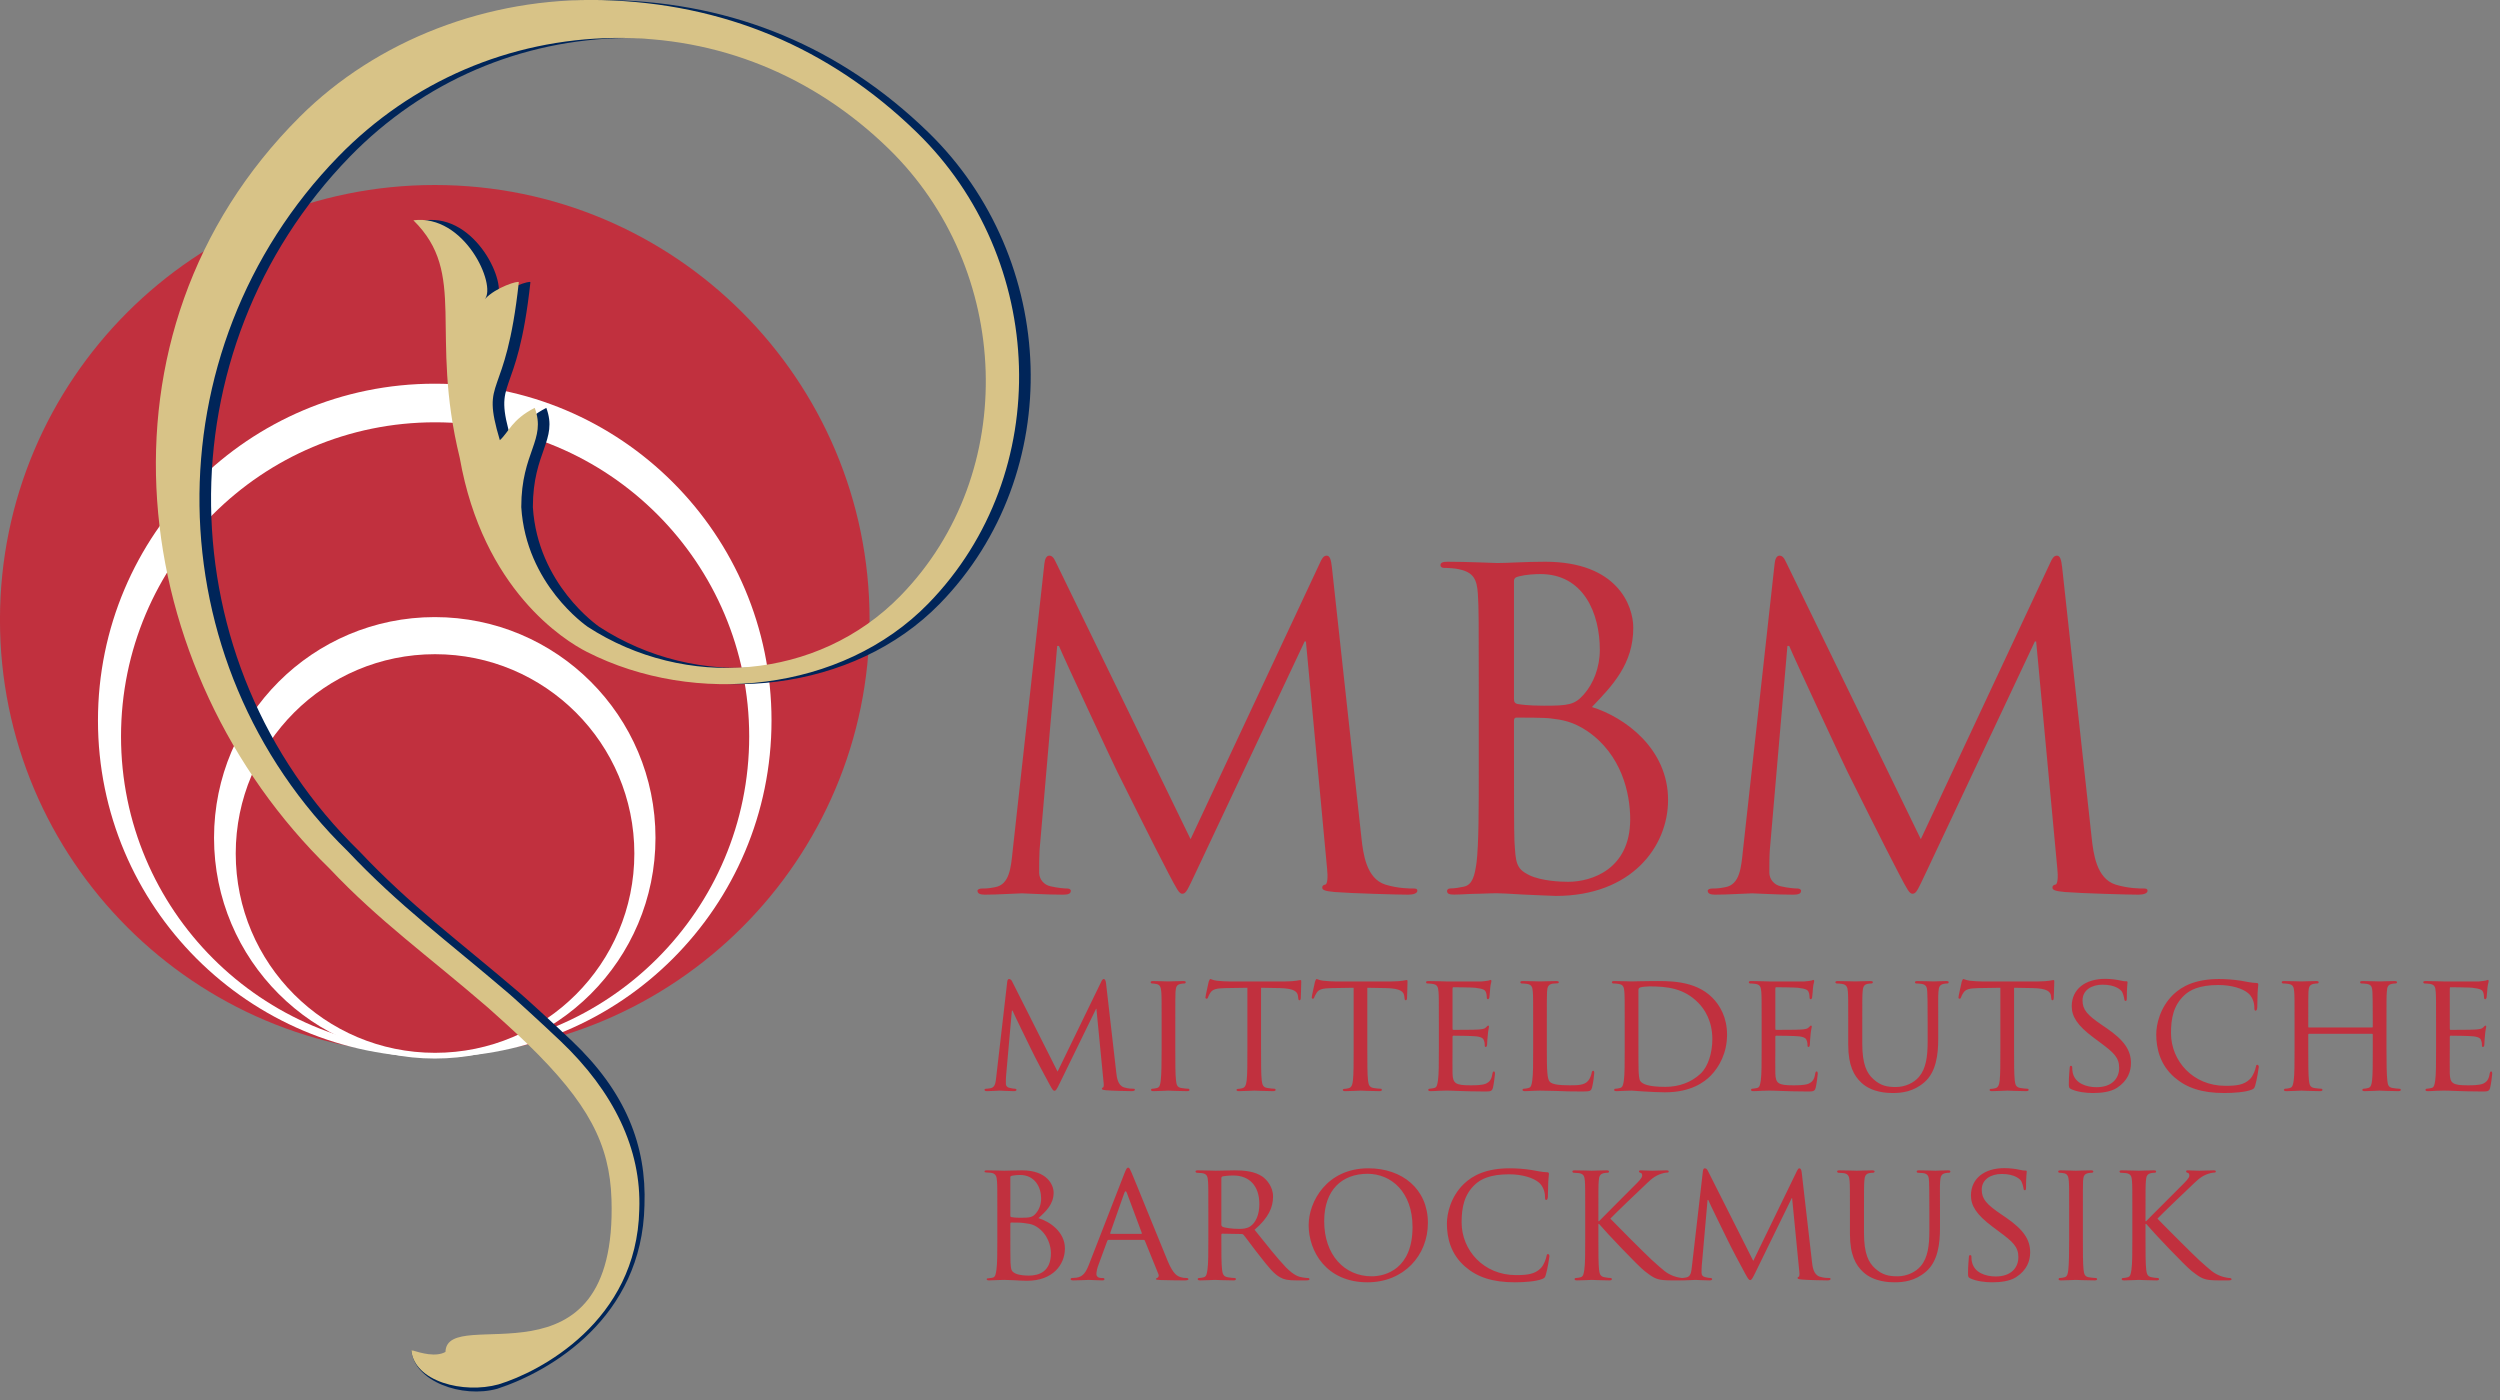
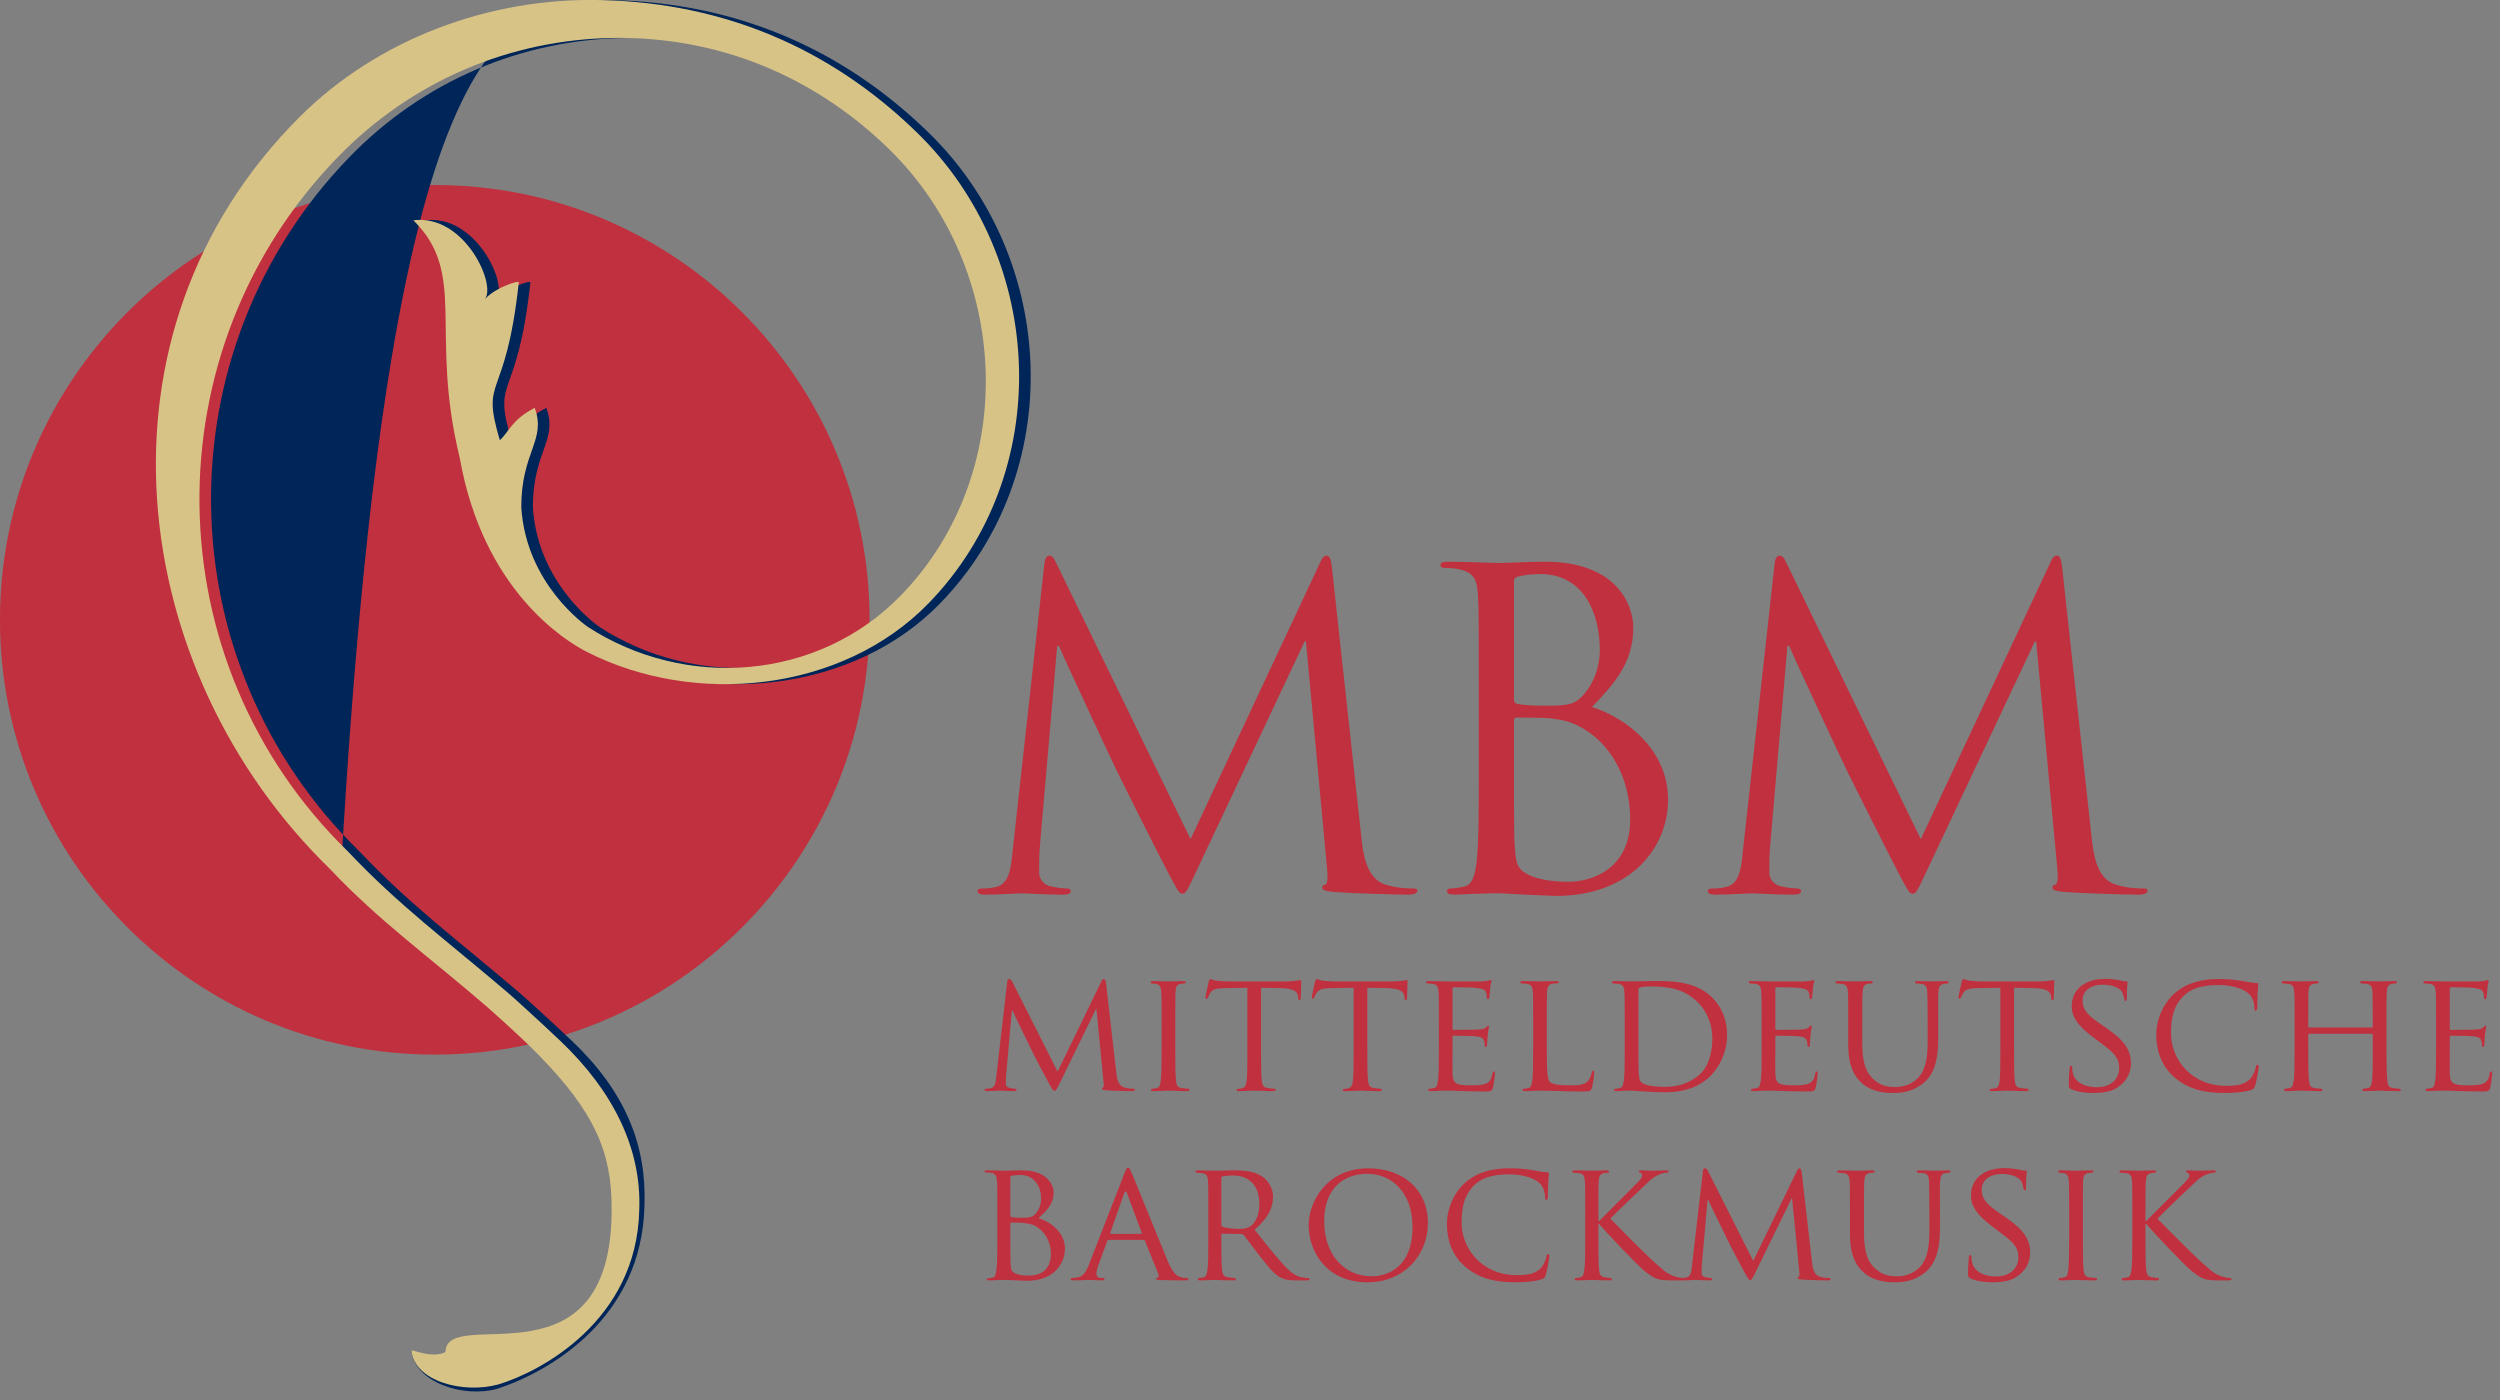
<svg xmlns="http://www.w3.org/2000/svg" width="200" height="112" viewBox="0 0 250 140" version="1.1" xml:space="preserve" style="fill-rule:evenodd;clip-rule:evenodd;stroke-linejoin:round;stroke-miterlimit:2;">
  <rect x="0" y="0" width="250" height="140" fill="#808080" stroke="none" />
  <g transform="matrix(1,0,0,1,-607.537,-1022.83)">
    <g transform="matrix(4.167,0,0,4.167,718.137,1131.72)">
      <path d="M0,-2.542C-0.008,-2.608 -0.029,-2.637 -0.053,-2.637C-0.078,-2.637 -0.095,-2.612 -0.111,-2.579L-1.162,-0.415L-2.255,-2.583C-2.275,-2.624 -2.304,-2.637 -2.329,-2.637C-2.349,-2.637 -2.366,-2.612 -2.37,-2.575L-2.633,-0.295C-2.649,-0.164 -2.653,-0.037 -2.772,-0.016C-2.826,-0.008 -2.85,-0.004 -2.879,-0.004C-2.9,-0.004 -2.916,0.008 -2.916,0.021C-2.916,0.045 -2.892,0.054 -2.855,0.054C-2.756,0.054 -2.583,0.041 -2.551,0.041C-2.522,0.041 -2.349,0.054 -2.214,0.054C-2.173,0.054 -2.148,0.045 -2.148,0.021C-2.148,0.008 -2.164,-0.004 -2.177,-0.004C-2.201,-0.004 -2.255,-0.008 -2.316,-0.025C-2.37,-0.037 -2.403,-0.07 -2.403,-0.123C-2.403,-0.18 -2.403,-0.246 -2.399,-0.3L-2.259,-1.877L-2.242,-1.877C-2.181,-1.733 -1.889,-1.146 -1.783,-0.924C-1.692,-0.735 -1.454,-0.287 -1.359,-0.115C-1.29,0.013 -1.269,0.045 -1.236,0.045C-1.203,0.045 -1.183,0.013 -1.109,-0.139L-0.238,-1.922L-0.23,-1.922L-0.058,-0.156C-0.049,-0.09 -0.053,-0.037 -0.074,-0.033C-0.09,-0.029 -0.099,-0.016 -0.099,-0.004C-0.099,0.013 -0.082,0.025 0.004,0.033C0.136,0.045 0.538,0.054 0.62,0.054C0.661,0.054 0.694,0.041 0.694,0.021C0.694,0.004 0.682,-0.004 0.665,-0.004C0.628,-0.004 0.534,-0.004 0.431,-0.037C0.283,-0.086 0.259,-0.275 0.246,-0.398L0,-2.542ZM1.663,-1.577C1.663,-2.119 1.663,-2.218 1.668,-2.328C1.676,-2.451 1.696,-2.501 1.795,-2.521C1.836,-2.53 1.86,-2.53 1.885,-2.53C1.898,-2.53 1.914,-2.546 1.914,-2.559C1.914,-2.579 1.898,-2.588 1.856,-2.588C1.745,-2.588 1.511,-2.579 1.495,-2.579C1.475,-2.579 1.248,-2.588 1.129,-2.588C1.088,-2.588 1.072,-2.579 1.072,-2.559C1.072,-2.546 1.084,-2.53 1.101,-2.53C1.125,-2.53 1.17,-2.526 1.212,-2.517C1.29,-2.501 1.318,-2.448 1.327,-2.328C1.335,-2.218 1.335,-2.119 1.335,-1.577L1.335,-0.961C1.335,-0.624 1.331,-0.349 1.314,-0.205C1.302,-0.103 1.29,-0.037 1.22,-0.021C1.187,-0.012 1.142,-0.004 1.109,-0.004C1.088,-0.004 1.08,0.013 1.08,0.025C1.08,0.045 1.101,0.054 1.138,0.054C1.248,0.054 1.475,0.041 1.495,0.041C1.511,0.041 1.745,0.054 1.947,0.054C1.988,0.054 2.004,0.041 2.004,0.025C2.004,0.013 1.996,-0.004 1.976,-0.004C1.943,-0.004 1.865,-0.012 1.811,-0.021C1.704,-0.037 1.692,-0.103 1.68,-0.205C1.663,-0.349 1.663,-0.624 1.663,-0.961L1.663,-1.577ZM3.721,-2.427L4.173,-2.419C4.518,-2.411 4.595,-2.333 4.608,-2.226L4.612,-2.189C4.616,-2.14 4.625,-2.127 4.641,-2.127C4.658,-2.127 4.674,-2.144 4.674,-2.173C4.674,-2.214 4.686,-2.464 4.686,-2.571C4.686,-2.591 4.686,-2.612 4.67,-2.612C4.653,-2.612 4.62,-2.604 4.567,-2.596C4.51,-2.588 4.427,-2.579 4.308,-2.579L2.945,-2.579C2.904,-2.579 2.764,-2.583 2.661,-2.596C2.563,-2.608 2.526,-2.637 2.501,-2.637C2.489,-2.637 2.473,-2.591 2.464,-2.571C2.46,-2.542 2.386,-2.23 2.386,-2.193C2.386,-2.173 2.403,-2.164 2.411,-2.164C2.427,-2.164 2.44,-2.168 2.448,-2.197C2.46,-2.222 2.464,-2.246 2.505,-2.308C2.559,-2.39 2.645,-2.415 2.871,-2.419L3.393,-2.427L3.393,-0.961C3.393,-0.624 3.393,-0.349 3.376,-0.205C3.363,-0.103 3.343,-0.033 3.269,-0.016C3.237,-0.008 3.195,0 3.163,0C3.142,0 3.133,0.013 3.133,0.025C3.133,0.045 3.15,0.054 3.191,0.054C3.298,0.054 3.549,0.041 3.565,0.041C3.586,0.041 3.815,0.054 4.013,0.054C4.054,0.054 4.07,0.041 4.07,0.025C4.07,0.013 4.066,-0.004 4.041,-0.004C4.009,-0.004 3.926,-0.012 3.877,-0.021C3.766,-0.037 3.75,-0.103 3.737,-0.205C3.721,-0.349 3.721,-0.624 3.721,-0.961L3.721,-2.427ZM6.271,-2.427L6.723,-2.419C7.068,-2.411 7.146,-2.333 7.158,-2.226L7.163,-2.189C7.167,-2.14 7.175,-2.127 7.191,-2.127C7.208,-2.127 7.224,-2.144 7.224,-2.173C7.224,-2.214 7.236,-2.464 7.236,-2.571C7.236,-2.591 7.236,-2.612 7.22,-2.612C7.204,-2.612 7.171,-2.604 7.118,-2.596C7.06,-2.588 6.978,-2.579 6.859,-2.579L5.495,-2.579C5.454,-2.579 5.315,-2.583 5.212,-2.596C5.113,-2.608 5.076,-2.637 5.052,-2.637C5.04,-2.637 5.023,-2.591 5.015,-2.571C5.01,-2.542 4.937,-2.23 4.937,-2.193C4.937,-2.173 4.953,-2.164 4.961,-2.164C4.978,-2.164 4.99,-2.168 4.998,-2.197C5.01,-2.222 5.015,-2.246 5.056,-2.308C5.109,-2.39 5.195,-2.415 5.421,-2.419L5.943,-2.427L5.943,-0.961C5.943,-0.624 5.943,-0.349 5.926,-0.205C5.914,-0.103 5.894,-0.033 5.82,-0.016C5.787,-0.008 5.745,0 5.713,0C5.692,0 5.684,0.013 5.684,0.025C5.684,0.045 5.7,0.054 5.742,0.054C5.848,0.054 6.099,0.041 6.115,0.041C6.136,0.041 6.366,0.054 6.563,0.054C6.604,0.054 6.62,0.041 6.62,0.025C6.62,0.013 6.616,-0.004 6.592,-0.004C6.559,-0.004 6.477,-0.012 6.427,-0.021C6.317,-0.037 6.3,-0.103 6.288,-0.205C6.271,-0.349 6.271,-0.624 6.271,-0.961L6.271,-2.427ZM7.988,-0.961C7.988,-0.624 7.988,-0.349 7.967,-0.205C7.951,-0.103 7.943,-0.033 7.873,-0.021C7.84,-0.016 7.795,-0.004 7.762,-0.004C7.742,-0.004 7.733,0.013 7.733,0.025C7.733,0.045 7.754,0.054 7.791,0.054C7.848,0.054 7.93,0.049 8,0.045C8.078,0.041 8.148,0.041 8.156,0.041C8.21,0.041 8.304,0.041 8.456,0.049C8.604,0.054 8.813,0.062 9.084,0.062C9.224,0.062 9.261,0.062 9.286,-0.029C9.306,-0.103 9.335,-0.341 9.335,-0.365C9.335,-0.39 9.331,-0.419 9.31,-0.419C9.29,-0.419 9.282,-0.407 9.273,-0.365C9.253,-0.226 9.204,-0.164 9.109,-0.123C9.015,-0.086 8.842,-0.086 8.748,-0.086C8.39,-0.086 8.325,-0.131 8.316,-0.365C8.312,-0.435 8.316,-0.842 8.316,-0.961L8.316,-1.252C8.316,-1.265 8.321,-1.277 8.341,-1.277C8.403,-1.277 8.789,-1.273 8.887,-1.261C9.027,-1.244 9.06,-1.203 9.072,-1.154C9.089,-1.109 9.089,-1.072 9.089,-1.039C9.089,-1.018 9.097,-1.006 9.113,-1.006C9.138,-1.006 9.146,-1.043 9.146,-1.072C9.146,-1.096 9.154,-1.228 9.163,-1.298C9.171,-1.413 9.191,-1.47 9.191,-1.491C9.191,-1.511 9.183,-1.519 9.171,-1.519C9.158,-1.519 9.142,-1.499 9.117,-1.474C9.08,-1.437 9.027,-1.433 8.941,-1.425C8.859,-1.417 8.382,-1.417 8.337,-1.417C8.316,-1.417 8.316,-1.429 8.316,-1.454L8.316,-2.402C8.316,-2.427 8.321,-2.44 8.337,-2.44C8.378,-2.44 8.797,-2.435 8.859,-2.427C9.056,-2.402 9.093,-2.378 9.117,-2.32C9.134,-2.279 9.138,-2.222 9.138,-2.197C9.138,-2.168 9.146,-2.152 9.167,-2.152C9.183,-2.152 9.195,-2.173 9.2,-2.189C9.208,-2.23 9.216,-2.386 9.22,-2.419C9.228,-2.517 9.249,-2.559 9.249,-2.583C9.249,-2.6 9.245,-2.616 9.232,-2.616C9.216,-2.616 9.2,-2.604 9.183,-2.6C9.154,-2.596 9.089,-2.583 9.019,-2.579C8.937,-2.575 8.181,-2.579 8.156,-2.579C8.136,-2.579 7.902,-2.588 7.737,-2.588C7.697,-2.588 7.68,-2.579 7.68,-2.559C7.68,-2.546 7.697,-2.53 7.709,-2.53C7.742,-2.53 7.803,-2.526 7.832,-2.521C7.951,-2.505 7.971,-2.448 7.98,-2.328C7.988,-2.218 7.988,-2.119 7.988,-1.577L7.988,-0.961ZM10.579,-1.577C10.579,-2.119 10.579,-2.218 10.584,-2.328C10.592,-2.451 10.612,-2.505 10.719,-2.526C10.76,-2.53 10.814,-2.534 10.838,-2.534C10.85,-2.534 10.867,-2.546 10.867,-2.559C10.867,-2.579 10.846,-2.588 10.809,-2.588C10.699,-2.588 10.428,-2.579 10.411,-2.579C10.391,-2.579 10.165,-2.588 10.001,-2.588C9.96,-2.588 9.943,-2.579 9.943,-2.559C9.943,-2.546 9.96,-2.53 9.972,-2.53C10.004,-2.53 10.066,-2.526 10.095,-2.521C10.214,-2.505 10.235,-2.448 10.243,-2.328C10.251,-2.218 10.251,-2.119 10.251,-1.577L10.251,-0.961C10.251,-0.624 10.251,-0.349 10.23,-0.205C10.214,-0.103 10.206,-0.037 10.136,-0.021C10.103,-0.012 10.058,-0.004 10.025,-0.004C10.004,-0.004 9.996,0.013 9.996,0.025C9.996,0.045 10.017,0.054 10.054,0.054C10.111,0.054 10.189,0.049 10.263,0.045C10.333,0.041 10.395,0.041 10.411,0.041C10.518,0.041 10.641,0.045 10.805,0.049C10.974,0.058 11.175,0.062 11.434,0.062C11.626,0.062 11.639,0.049 11.664,-0.033C11.692,-0.136 11.717,-0.345 11.717,-0.382C11.717,-0.419 11.709,-0.435 11.692,-0.435C11.672,-0.435 11.66,-0.415 11.656,-0.39C11.643,-0.32 11.614,-0.246 11.569,-0.193C11.483,-0.09 11.323,-0.086 11.134,-0.086C10.85,-0.086 10.711,-0.111 10.653,-0.168C10.587,-0.23 10.579,-0.439 10.579,-0.953L10.579,-1.577ZM12.448,-0.961C12.448,-0.624 12.448,-0.349 12.428,-0.205C12.411,-0.103 12.403,-0.037 12.333,-0.021C12.3,-0.012 12.255,-0.004 12.222,-0.004C12.202,-0.004 12.194,0.013 12.194,0.025C12.194,0.045 12.214,0.054 12.251,0.054C12.309,0.054 12.395,0.049 12.469,0.045C12.543,0.045 12.608,0.041 12.617,0.041C12.633,0.041 12.756,0.049 12.912,0.062C13.068,0.07 13.261,0.082 13.417,0.082C14.033,0.082 14.358,-0.16 14.514,-0.32C14.715,-0.525 14.904,-0.862 14.904,-1.302C14.904,-1.717 14.732,-2.008 14.551,-2.189C14.124,-2.62 13.462,-2.588 13.101,-2.588C12.888,-2.588 12.657,-2.579 12.617,-2.579C12.596,-2.579 12.362,-2.588 12.197,-2.588C12.157,-2.588 12.14,-2.579 12.14,-2.559C12.14,-2.546 12.157,-2.53 12.169,-2.53C12.202,-2.53 12.263,-2.526 12.292,-2.521C12.411,-2.505 12.432,-2.448 12.44,-2.328C12.448,-2.218 12.448,-2.119 12.448,-1.577L12.448,-0.961ZM12.777,-2.365C12.777,-2.407 12.789,-2.423 12.822,-2.435C12.855,-2.448 12.97,-2.46 13.039,-2.46C13.471,-2.46 13.869,-2.415 14.21,-2.07C14.358,-1.922 14.551,-1.639 14.551,-1.195C14.551,-0.875 14.456,-0.542 14.268,-0.365C14.05,-0.16 13.754,-0.049 13.422,-0.049C12.994,-0.049 12.867,-0.123 12.822,-0.189C12.793,-0.226 12.785,-0.353 12.781,-0.439C12.777,-0.505 12.777,-0.829 12.777,-1.199L12.777,-2.365ZM15.734,-0.961C15.734,-0.624 15.734,-0.349 15.714,-0.205C15.697,-0.103 15.689,-0.033 15.619,-0.021C15.586,-0.016 15.541,-0.004 15.508,-0.004C15.487,-0.004 15.479,0.013 15.479,0.025C15.479,0.045 15.5,0.054 15.537,0.054C15.594,0.054 15.676,0.049 15.746,0.045C15.824,0.041 15.894,0.041 15.902,0.041C15.956,0.041 16.05,0.041 16.202,0.049C16.35,0.054 16.559,0.062 16.83,0.062C16.97,0.062 17.007,0.062 17.031,-0.029C17.052,-0.103 17.081,-0.341 17.081,-0.365C17.081,-0.39 17.077,-0.419 17.056,-0.419C17.036,-0.419 17.028,-0.407 17.019,-0.365C16.999,-0.226 16.95,-0.164 16.855,-0.123C16.761,-0.086 16.588,-0.086 16.494,-0.086C16.136,-0.086 16.071,-0.131 16.063,-0.365C16.058,-0.435 16.063,-0.842 16.063,-0.961L16.063,-1.252C16.063,-1.265 16.066,-1.277 16.087,-1.277C16.149,-1.277 16.535,-1.273 16.633,-1.261C16.773,-1.244 16.806,-1.203 16.818,-1.154C16.835,-1.109 16.835,-1.072 16.835,-1.039C16.835,-1.018 16.843,-1.006 16.859,-1.006C16.884,-1.006 16.892,-1.043 16.892,-1.072C16.892,-1.096 16.9,-1.228 16.908,-1.298C16.917,-1.413 16.937,-1.47 16.937,-1.491C16.937,-1.511 16.929,-1.519 16.917,-1.519C16.905,-1.519 16.888,-1.499 16.863,-1.474C16.826,-1.437 16.773,-1.433 16.687,-1.425C16.605,-1.417 16.128,-1.417 16.083,-1.417C16.063,-1.417 16.063,-1.429 16.063,-1.454L16.063,-2.402C16.063,-2.427 16.066,-2.44 16.083,-2.44C16.124,-2.44 16.543,-2.435 16.605,-2.427C16.801,-2.402 16.839,-2.378 16.863,-2.32C16.88,-2.279 16.884,-2.222 16.884,-2.197C16.884,-2.168 16.892,-2.152 16.913,-2.152C16.929,-2.152 16.941,-2.173 16.945,-2.189C16.954,-2.23 16.962,-2.386 16.966,-2.419C16.974,-2.517 16.995,-2.559 16.995,-2.583C16.995,-2.6 16.991,-2.616 16.978,-2.616C16.962,-2.616 16.945,-2.604 16.929,-2.6C16.9,-2.596 16.835,-2.583 16.765,-2.579C16.683,-2.575 15.927,-2.579 15.902,-2.579C15.882,-2.579 15.648,-2.588 15.483,-2.588C15.442,-2.588 15.426,-2.579 15.426,-2.559C15.426,-2.546 15.442,-2.53 15.454,-2.53C15.487,-2.53 15.549,-2.526 15.578,-2.521C15.697,-2.505 15.717,-2.448 15.726,-2.328C15.734,-2.218 15.734,-2.119 15.734,-1.577L15.734,-0.961ZM17.812,-1.063C17.812,-0.554 17.952,-0.312 18.128,-0.148C18.383,0.091 18.761,0.099 18.88,0.099C19.093,0.099 19.373,0.07 19.636,-0.156C19.923,-0.402 19.972,-0.825 19.972,-1.203L19.972,-1.577C19.972,-2.119 19.968,-2.218 19.977,-2.328C19.984,-2.443 20.005,-2.501 20.104,-2.521C20.149,-2.53 20.169,-2.53 20.194,-2.53C20.21,-2.53 20.223,-2.546 20.223,-2.559C20.223,-2.579 20.207,-2.588 20.165,-2.588C20.059,-2.588 19.886,-2.579 19.861,-2.579C19.841,-2.579 19.631,-2.588 19.471,-2.588C19.43,-2.588 19.414,-2.579 19.414,-2.559C19.414,-2.546 19.426,-2.53 19.442,-2.53C19.476,-2.53 19.537,-2.526 19.566,-2.521C19.685,-2.505 19.705,-2.44 19.709,-2.328C19.714,-2.218 19.718,-2.119 19.718,-1.577L19.718,-1.138C19.718,-0.78 19.681,-0.493 19.512,-0.291C19.389,-0.143 19.176,-0.045 18.954,-0.045C18.749,-0.045 18.592,-0.074 18.416,-0.234C18.26,-0.374 18.149,-0.583 18.149,-1.088L18.149,-1.577C18.149,-2.119 18.149,-2.218 18.157,-2.328C18.165,-2.443 18.186,-2.505 18.28,-2.521C18.325,-2.53 18.346,-2.53 18.371,-2.53C18.387,-2.53 18.404,-2.546 18.404,-2.559C18.404,-2.579 18.383,-2.588 18.342,-2.588C18.235,-2.588 18.009,-2.579 17.976,-2.579C17.944,-2.579 17.726,-2.588 17.562,-2.588C17.52,-2.588 17.504,-2.579 17.504,-2.559C17.504,-2.546 17.52,-2.53 17.533,-2.53C17.565,-2.53 17.627,-2.526 17.656,-2.521C17.775,-2.505 17.796,-2.44 17.804,-2.328C17.812,-2.218 17.812,-2.119 17.812,-1.577L17.812,-1.063ZM21.792,-2.427L22.243,-2.419C22.588,-2.411 22.667,-2.333 22.679,-2.226L22.683,-2.189C22.687,-2.14 22.695,-2.127 22.712,-2.127C22.728,-2.127 22.744,-2.144 22.744,-2.173C22.744,-2.214 22.757,-2.464 22.757,-2.571C22.757,-2.591 22.757,-2.612 22.741,-2.612C22.724,-2.612 22.691,-2.604 22.638,-2.596C22.58,-2.588 22.498,-2.579 22.379,-2.579L21.015,-2.579C20.975,-2.579 20.835,-2.583 20.732,-2.596C20.634,-2.608 20.597,-2.637 20.572,-2.637C20.56,-2.637 20.543,-2.591 20.535,-2.571C20.531,-2.542 20.457,-2.23 20.457,-2.193C20.457,-2.173 20.473,-2.164 20.482,-2.164C20.498,-2.164 20.51,-2.168 20.519,-2.197C20.531,-2.222 20.535,-2.246 20.576,-2.308C20.629,-2.39 20.716,-2.415 20.942,-2.419L21.463,-2.427L21.463,-0.961C21.463,-0.624 21.463,-0.349 21.447,-0.205C21.435,-0.103 21.414,-0.033 21.34,-0.016C21.307,-0.008 21.266,0 21.233,0C21.213,0 21.205,0.013 21.205,0.025C21.205,0.045 21.221,0.054 21.262,0.054C21.369,0.054 21.619,0.041 21.636,0.041C21.656,0.041 21.886,0.054 22.084,0.054C22.125,0.054 22.141,0.041 22.141,0.025C22.141,0.013 22.137,-0.004 22.112,-0.004C22.079,-0.004 21.997,-0.012 21.948,-0.021C21.837,-0.037 21.82,-0.103 21.808,-0.205C21.792,-0.349 21.792,-0.624 21.792,-0.961L21.792,-2.427ZM23.685,0.099C23.882,0.099 24.108,0.074 24.26,-0.025C24.519,-0.193 24.597,-0.415 24.597,-0.62C24.597,-0.92 24.445,-1.162 24.005,-1.462L23.903,-1.532C23.546,-1.774 23.435,-1.901 23.435,-2.123C23.435,-2.37 23.652,-2.501 23.915,-2.501C24.239,-2.501 24.359,-2.37 24.384,-2.328C24.404,-2.292 24.433,-2.197 24.437,-2.156C24.441,-2.127 24.445,-2.111 24.47,-2.111C24.494,-2.111 24.498,-2.135 24.498,-2.189C24.498,-2.427 24.515,-2.542 24.515,-2.559C24.515,-2.579 24.506,-2.583 24.478,-2.583C24.449,-2.583 24.421,-2.583 24.35,-2.6C24.264,-2.62 24.121,-2.641 23.977,-2.641C23.5,-2.641 23.176,-2.394 23.176,-1.984C23.176,-1.741 23.303,-1.528 23.693,-1.236L23.858,-1.113C24.178,-0.875 24.314,-0.756 24.314,-0.505C24.314,-0.242 24.129,-0.041 23.772,-0.041C23.529,-0.041 23.258,-0.131 23.2,-0.386C23.188,-0.435 23.188,-0.485 23.188,-0.513C23.188,-0.542 23.176,-0.554 23.155,-0.554C23.135,-0.554 23.126,-0.534 23.126,-0.497C23.123,-0.439 23.106,-0.3 23.106,-0.127C23.106,-0.033 23.11,-0.021 23.159,0.004C23.307,0.074 23.517,0.099 23.685,0.099M26.835,0.099C27.069,0.099 27.34,0.078 27.488,0.021C27.55,-0.004 27.558,-0.016 27.579,-0.082C27.616,-0.201 27.665,-0.505 27.665,-0.53C27.665,-0.554 27.648,-0.579 27.632,-0.579C27.607,-0.579 27.603,-0.567 27.595,-0.53C27.583,-0.464 27.533,-0.316 27.455,-0.238C27.311,-0.094 27.131,-0.074 26.86,-0.074C26.088,-0.074 25.558,-0.669 25.558,-1.339C25.558,-1.692 25.615,-2.004 25.882,-2.251C26.009,-2.37 26.231,-2.493 26.695,-2.493C27.016,-2.493 27.279,-2.407 27.406,-2.3C27.5,-2.226 27.558,-2.086 27.558,-1.951C27.558,-1.901 27.562,-1.877 27.587,-1.877C27.607,-1.877 27.624,-1.897 27.628,-1.951C27.632,-2 27.632,-2.193 27.636,-2.308C27.644,-2.435 27.652,-2.476 27.652,-2.505C27.652,-2.526 27.644,-2.542 27.607,-2.542C27.488,-2.546 27.373,-2.571 27.238,-2.596C27.061,-2.624 26.856,-2.637 26.712,-2.637C26.157,-2.637 25.829,-2.472 25.611,-2.263C25.291,-1.951 25.204,-1.544 25.204,-1.31C25.204,-0.977 25.291,-0.579 25.644,-0.275C25.928,-0.029 26.293,0.099 26.835,0.099M30.729,-1.577C30.729,-2.119 30.729,-2.218 30.737,-2.328C30.745,-2.451 30.765,-2.501 30.86,-2.521C30.905,-2.53 30.926,-2.53 30.95,-2.53C30.967,-2.53 30.983,-2.546 30.983,-2.559C30.983,-2.579 30.963,-2.588 30.922,-2.588C30.815,-2.588 30.585,-2.579 30.564,-2.579C30.548,-2.579 30.314,-2.588 30.154,-2.588C30.112,-2.588 30.096,-2.579 30.096,-2.559C30.096,-2.546 30.108,-2.53 30.125,-2.53C30.158,-2.53 30.219,-2.526 30.248,-2.521C30.367,-2.505 30.384,-2.448 30.392,-2.328C30.396,-2.218 30.4,-2.111 30.4,-1.568L30.4,-1.495C30.4,-1.474 30.392,-1.474 30.38,-1.474L28.872,-1.474C28.86,-1.474 28.852,-1.474 28.852,-1.495L28.852,-1.568C28.852,-2.111 28.852,-2.218 28.856,-2.328C28.864,-2.451 28.884,-2.501 28.983,-2.521C29.024,-2.53 29.049,-2.53 29.073,-2.53C29.086,-2.53 29.102,-2.546 29.102,-2.559C29.102,-2.579 29.086,-2.588 29.045,-2.588C28.934,-2.588 28.704,-2.579 28.687,-2.579C28.667,-2.579 28.437,-2.588 28.273,-2.588C28.232,-2.588 28.215,-2.579 28.215,-2.559C28.215,-2.546 28.232,-2.53 28.244,-2.53C28.277,-2.53 28.339,-2.526 28.367,-2.521C28.486,-2.505 28.507,-2.448 28.515,-2.328C28.523,-2.218 28.523,-2.119 28.523,-1.577L28.523,-0.961C28.523,-0.624 28.523,-0.349 28.503,-0.205C28.486,-0.103 28.478,-0.037 28.408,-0.021C28.375,-0.012 28.33,-0.004 28.297,-0.004C28.277,-0.004 28.268,0.013 28.268,0.025C28.268,0.045 28.289,0.054 28.326,0.054C28.437,0.054 28.667,0.041 28.687,0.041C28.704,0.041 28.934,0.054 29.135,0.054C29.176,0.054 29.193,0.041 29.193,0.025C29.193,0.013 29.184,-0.004 29.163,-0.004C29.131,-0.004 29.053,-0.012 28.999,-0.021C28.893,-0.037 28.881,-0.103 28.868,-0.205C28.852,-0.349 28.852,-0.616 28.852,-0.953L28.852,-1.302C28.852,-1.318 28.86,-1.322 28.872,-1.322L30.38,-1.322C30.392,-1.322 30.4,-1.318 30.4,-1.302L30.4,-0.953C30.4,-0.616 30.4,-0.353 30.384,-0.209C30.371,-0.107 30.359,-0.037 30.285,-0.021C30.252,-0.012 30.211,-0.004 30.178,-0.004C30.158,-0.004 30.15,0.013 30.15,0.025C30.15,0.045 30.166,0.054 30.207,0.054C30.314,0.054 30.548,0.041 30.564,0.041C30.585,0.041 30.815,0.054 31.012,0.054C31.053,0.054 31.074,0.041 31.074,0.025C31.074,0.013 31.065,-0.004 31.041,-0.004C31.012,-0.004 30.93,-0.012 30.881,-0.021C30.77,-0.037 30.761,-0.103 30.749,-0.205C30.733,-0.349 30.729,-0.624 30.729,-0.961L30.729,-1.577ZM31.919,-0.961C31.919,-0.624 31.919,-0.349 31.899,-0.205C31.883,-0.103 31.874,-0.033 31.805,-0.021C31.772,-0.016 31.727,-0.004 31.694,-0.004C31.673,-0.004 31.665,0.013 31.665,0.025C31.665,0.045 31.686,0.054 31.723,0.054C31.78,0.054 31.862,0.049 31.932,0.045C32.01,0.041 32.08,0.041 32.088,0.041C32.141,0.041 32.236,0.041 32.388,0.049C32.536,0.054 32.745,0.062 33.016,0.062C33.156,0.062 33.193,0.062 33.217,-0.029C33.238,-0.103 33.267,-0.341 33.267,-0.365C33.267,-0.39 33.263,-0.419 33.242,-0.419C33.222,-0.419 33.214,-0.407 33.205,-0.365C33.184,-0.226 33.136,-0.164 33.041,-0.123C32.947,-0.086 32.774,-0.086 32.679,-0.086C32.322,-0.086 32.256,-0.131 32.248,-0.365C32.244,-0.435 32.248,-0.842 32.248,-0.961L32.248,-1.252C32.248,-1.265 32.252,-1.277 32.273,-1.277C32.335,-1.277 32.72,-1.273 32.819,-1.261C32.959,-1.244 32.992,-1.203 33.004,-1.154C33.02,-1.109 33.02,-1.072 33.02,-1.039C33.02,-1.018 33.028,-1.006 33.045,-1.006C33.07,-1.006 33.078,-1.043 33.078,-1.072C33.078,-1.096 33.086,-1.228 33.094,-1.298C33.102,-1.413 33.123,-1.47 33.123,-1.491C33.123,-1.511 33.115,-1.519 33.102,-1.519C33.09,-1.519 33.074,-1.499 33.049,-1.474C33.012,-1.437 32.959,-1.433 32.872,-1.425C32.79,-1.417 32.314,-1.417 32.269,-1.417C32.248,-1.417 32.248,-1.429 32.248,-1.454L32.248,-2.402C32.248,-2.427 32.252,-2.44 32.269,-2.44C32.31,-2.44 32.729,-2.435 32.79,-2.427C32.988,-2.402 33.024,-2.378 33.049,-2.32C33.066,-2.279 33.07,-2.222 33.07,-2.197C33.07,-2.168 33.078,-2.152 33.098,-2.152C33.115,-2.152 33.127,-2.173 33.131,-2.189C33.14,-2.23 33.148,-2.386 33.152,-2.419C33.16,-2.517 33.181,-2.559 33.181,-2.583C33.181,-2.6 33.176,-2.616 33.164,-2.616C33.148,-2.616 33.131,-2.604 33.115,-2.6C33.086,-2.596 33.02,-2.583 32.95,-2.579C32.868,-2.575 32.113,-2.579 32.088,-2.579C32.067,-2.579 31.833,-2.588 31.669,-2.588C31.628,-2.588 31.612,-2.579 31.612,-2.559C31.612,-2.546 31.628,-2.53 31.64,-2.53C31.673,-2.53 31.735,-2.526 31.764,-2.521C31.883,-2.505 31.903,-2.448 31.911,-2.328C31.919,-2.218 31.919,-2.119 31.919,-1.577L31.919,-0.961Z" style="fill:rgb(193,48,62);fill-rule:nonzero;" />
    </g>
    <g transform="matrix(4.167,0,0,4.167,707.27,1144.01)">
      <path d="M0,0.632C0,0.969 0,1.244 -0.021,1.388C-0.037,1.49 -0.045,1.568 -0.115,1.581C-0.148,1.585 -0.193,1.597 -0.226,1.597C-0.246,1.597 -0.255,1.605 -0.255,1.618C-0.255,1.638 -0.234,1.646 -0.197,1.646C-0.14,1.646 -0.054,1.642 0.021,1.638C0.094,1.638 0.16,1.634 0.168,1.634C0.185,1.634 0.287,1.638 0.402,1.642C0.517,1.65 0.649,1.655 0.715,1.655C1.331,1.655 1.622,1.269 1.622,0.879C1.622,0.484 1.261,0.234 0.986,0.152C1.171,-0.013 1.351,-0.185 1.351,-0.46C1.351,-0.645 1.195,-0.995 0.591,-0.995C0.423,-0.995 0.254,-0.986 0.168,-0.986C0.148,-0.986 -0.086,-0.995 -0.251,-0.995C-0.291,-0.995 -0.308,-0.986 -0.308,-0.966C-0.308,-0.954 -0.291,-0.945 -0.279,-0.945C-0.246,-0.945 -0.185,-0.941 -0.156,-0.937C-0.037,-0.92 -0.016,-0.855 -0.008,-0.736C0,-0.625 0,-0.526 0,0.016L0,0.632ZM0.312,-0.83C0.312,-0.85 0.324,-0.859 0.357,-0.867C0.415,-0.879 0.501,-0.884 0.542,-0.884C0.903,-0.884 1.051,-0.588 1.051,-0.321C1.051,-0.153 0.99,-0.033 0.912,0.053C0.838,0.135 0.76,0.143 0.558,0.143C0.423,0.143 0.357,0.131 0.337,0.127C0.32,0.123 0.312,0.115 0.312,0.09L0.312,-0.83ZM0.312,0.283C0.312,0.267 0.32,0.258 0.333,0.258C0.39,0.258 0.571,0.258 0.616,0.267C0.702,0.283 0.817,0.279 0.94,0.357C1.224,0.538 1.286,0.837 1.286,0.994C1.286,1.441 0.994,1.531 0.756,1.531C0.69,1.531 0.538,1.527 0.439,1.482C0.329,1.429 0.329,1.388 0.316,1.219C0.312,1.166 0.312,0.747 0.312,0.476L0.312,0.283ZM2.201,1.26C2.132,1.437 2.062,1.56 1.898,1.581C1.869,1.585 1.815,1.589 1.791,1.589C1.774,1.589 1.758,1.601 1.758,1.618C1.758,1.638 1.782,1.646 1.828,1.646C1.976,1.646 2.156,1.634 2.193,1.634C2.234,1.634 2.432,1.646 2.518,1.646C2.55,1.646 2.571,1.638 2.571,1.618C2.571,1.601 2.563,1.589 2.534,1.589L2.501,1.589C2.439,1.589 2.378,1.564 2.378,1.494C2.378,1.433 2.398,1.347 2.432,1.26L2.637,0.702C2.645,0.681 2.657,0.673 2.674,0.673L3.507,0.673C3.528,0.673 3.532,0.677 3.54,0.693L3.865,1.494C3.889,1.552 3.852,1.581 3.832,1.589C3.816,1.597 3.807,1.597 3.807,1.614C3.807,1.634 3.865,1.634 3.934,1.638C4.185,1.646 4.452,1.646 4.505,1.646C4.547,1.646 4.587,1.638 4.587,1.618C4.587,1.597 4.563,1.589 4.542,1.589C4.505,1.589 4.452,1.585 4.399,1.568C4.321,1.544 4.222,1.499 4.091,1.187C3.869,0.656 3.29,-0.785 3.224,-0.933C3.187,-1.011 3.175,-1.06 3.138,-1.06C3.113,-1.06 3.097,-1.04 3.051,-0.925L2.201,1.26ZM2.723,0.529C2.71,0.529 2.706,0.521 2.71,0.505L3.047,-0.452C3.068,-0.506 3.089,-0.506 3.109,-0.452L3.466,0.505C3.47,0.521 3.47,0.529 3.454,0.529L2.723,0.529ZM5.064,0.632C5.064,0.969 5.064,1.244 5.043,1.388C5.027,1.49 5.019,1.556 4.949,1.572C4.916,1.581 4.871,1.589 4.838,1.589C4.817,1.589 4.809,1.605 4.809,1.618C4.809,1.638 4.83,1.646 4.867,1.646C4.978,1.646 5.22,1.634 5.224,1.634C5.241,1.634 5.47,1.646 5.668,1.646C5.709,1.646 5.725,1.634 5.725,1.618C5.725,1.605 5.721,1.589 5.696,1.589C5.664,1.589 5.586,1.581 5.536,1.572C5.425,1.556 5.405,1.49 5.393,1.388C5.376,1.244 5.376,0.973 5.376,0.636L5.376,0.554C5.376,0.533 5.384,0.525 5.401,0.525L5.861,0.533C5.885,0.533 5.894,0.538 5.91,0.554C5.988,0.648 6.148,0.874 6.3,1.063C6.506,1.326 6.637,1.494 6.793,1.576C6.883,1.626 6.974,1.646 7.179,1.646L7.405,1.646C7.471,1.646 7.491,1.638 7.491,1.618C7.491,1.605 7.479,1.589 7.458,1.589C7.438,1.589 7.401,1.589 7.331,1.576C7.241,1.564 7.122,1.531 6.928,1.335C6.719,1.117 6.469,0.8 6.173,0.431C6.51,0.143 6.617,-0.108 6.617,-0.366C6.617,-0.609 6.456,-0.777 6.366,-0.842C6.177,-0.974 5.922,-0.995 5.693,-0.995C5.582,-0.995 5.277,-0.986 5.241,-0.986C5.22,-0.986 4.978,-0.995 4.814,-0.995C4.773,-0.995 4.756,-0.986 4.756,-0.966C4.756,-0.954 4.773,-0.937 4.785,-0.937C4.817,-0.937 4.879,-0.933 4.908,-0.929C5.027,-0.912 5.048,-0.855 5.056,-0.736C5.064,-0.625 5.064,-0.526 5.064,0.016L5.064,0.632ZM5.376,-0.809C5.376,-0.83 5.388,-0.842 5.405,-0.85C5.442,-0.859 5.557,-0.871 5.664,-0.871C6.05,-0.871 6.288,-0.621 6.288,-0.185C6.288,0.082 6.194,0.267 6.07,0.349C5.984,0.406 5.885,0.41 5.799,0.41C5.639,0.41 5.454,0.386 5.401,0.357C5.384,0.344 5.376,0.332 5.376,0.312L5.376,-0.809ZM7.471,0.32C7.471,0.948 7.894,1.692 8.884,1.692C9.754,1.692 10.333,1.047 10.333,0.267C10.333,-0.547 9.717,-1.044 8.904,-1.044C7.906,-1.044 7.471,-0.243 7.471,0.32M7.844,0.225C7.844,-0.534 8.28,-0.912 8.884,-0.912C9.454,-0.912 9.964,-0.473 9.964,0.365C9.964,1.375 9.311,1.548 8.986,1.548C8.333,1.548 7.844,1.039 7.844,0.225M12.42,1.692C12.654,1.692 12.925,1.671 13.073,1.614C13.134,1.589 13.143,1.576 13.163,1.511C13.2,1.392 13.25,1.088 13.25,1.063C13.25,1.039 13.233,1.014 13.216,1.014C13.192,1.014 13.188,1.026 13.18,1.063C13.167,1.129 13.118,1.277 13.04,1.355C12.896,1.499 12.715,1.519 12.445,1.519C11.672,1.519 11.142,0.924 11.142,0.254C11.142,-0.099 11.2,-0.411 11.467,-0.658C11.594,-0.777 11.816,-0.9 12.28,-0.9C12.6,-0.9 12.863,-0.814 12.991,-0.707C13.085,-0.633 13.143,-0.493 13.143,-0.358C13.143,-0.309 13.147,-0.284 13.171,-0.284C13.192,-0.284 13.208,-0.304 13.212,-0.358C13.216,-0.407 13.216,-0.6 13.221,-0.715C13.229,-0.842 13.237,-0.884 13.237,-0.912C13.237,-0.933 13.229,-0.949 13.192,-0.949C13.073,-0.954 12.958,-0.978 12.822,-1.003C12.646,-1.032 12.44,-1.044 12.297,-1.044C11.742,-1.044 11.414,-0.879 11.196,-0.67C10.875,-0.358 10.789,0.049 10.789,0.283C10.789,0.616 10.875,1.014 11.229,1.318C11.512,1.564 11.877,1.692 12.42,1.692M14.108,0.632C14.108,0.969 14.108,1.244 14.087,1.388C14.071,1.49 14.062,1.556 13.993,1.572C13.96,1.581 13.915,1.589 13.882,1.589C13.861,1.589 13.853,1.605 13.853,1.618C13.853,1.638 13.874,1.646 13.911,1.646C14.022,1.646 14.239,1.634 14.268,1.634C14.296,1.634 14.515,1.646 14.691,1.646C14.732,1.646 14.748,1.634 14.748,1.618C14.748,1.605 14.74,1.589 14.72,1.589C14.687,1.589 14.629,1.581 14.58,1.572C14.469,1.556 14.452,1.49 14.44,1.388C14.424,1.244 14.424,0.969 14.424,0.632L14.424,0.291L14.44,0.291C14.613,0.497 15.373,1.297 15.537,1.425C15.693,1.544 15.788,1.622 15.976,1.638C16.058,1.646 16.124,1.646 16.227,1.646L16.412,1.646C16.474,1.646 16.49,1.634 16.49,1.618C16.49,1.601 16.469,1.589 16.445,1.589C16.42,1.589 16.317,1.576 16.223,1.54C16.05,1.47 16.009,1.425 15.705,1.154C15.557,1.018 14.806,0.267 14.711,0.164C14.789,0.078 15.406,-0.514 15.496,-0.596C15.656,-0.748 15.726,-0.826 15.874,-0.891C15.944,-0.92 16.022,-0.941 16.075,-0.941C16.104,-0.941 16.112,-0.954 16.112,-0.97C16.112,-0.986 16.095,-0.995 16.058,-0.995C15.968,-0.995 15.73,-0.986 15.71,-0.986C15.623,-0.986 15.512,-0.995 15.438,-0.995C15.414,-0.995 15.397,-0.986 15.397,-0.97C15.397,-0.957 15.41,-0.941 15.43,-0.937C15.459,-0.933 15.475,-0.912 15.475,-0.867C15.475,-0.809 15.381,-0.719 15.278,-0.617C15.143,-0.477 14.498,0.16 14.44,0.225L14.424,0.225L14.424,0.016C14.424,-0.526 14.424,-0.625 14.432,-0.736C14.44,-0.859 14.465,-0.908 14.559,-0.929C14.604,-0.937 14.625,-0.937 14.65,-0.937C14.666,-0.937 14.679,-0.954 14.679,-0.966C14.679,-0.986 14.662,-0.995 14.621,-0.995C14.515,-0.995 14.296,-0.986 14.264,-0.986C14.243,-0.986 14.022,-0.995 13.857,-0.995C13.816,-0.995 13.8,-0.986 13.8,-0.966C13.8,-0.954 13.816,-0.937 13.828,-0.937C13.861,-0.937 13.923,-0.933 13.952,-0.929C14.071,-0.912 14.091,-0.855 14.1,-0.736C14.108,-0.625 14.108,-0.526 14.108,0.016L14.108,0.632ZM19.303,-0.949C19.295,-1.015 19.274,-1.044 19.25,-1.044C19.225,-1.044 19.209,-1.019 19.192,-0.986L18.141,1.178L17.048,-0.99C17.028,-1.032 16.999,-1.044 16.974,-1.044C16.954,-1.044 16.937,-1.019 16.933,-0.982L16.67,1.297C16.654,1.429 16.65,1.556 16.531,1.576C16.477,1.585 16.452,1.589 16.424,1.589C16.403,1.589 16.387,1.601 16.387,1.614C16.387,1.638 16.412,1.646 16.449,1.646C16.547,1.646 16.72,1.634 16.753,1.634C16.781,1.634 16.954,1.646 17.089,1.646C17.13,1.646 17.155,1.638 17.155,1.614C17.155,1.601 17.139,1.589 17.126,1.589C17.102,1.589 17.048,1.585 16.987,1.568C16.933,1.556 16.9,1.523 16.9,1.47C16.9,1.412 16.9,1.347 16.905,1.294L17.044,-0.284L17.061,-0.284C17.122,-0.14 17.414,0.447 17.521,0.669C17.611,0.858 17.849,1.305 17.944,1.478C18.014,1.605 18.034,1.638 18.067,1.638C18.1,1.638 18.12,1.605 18.194,1.453L19.065,-0.329L19.073,-0.329L19.246,1.437C19.254,1.503 19.25,1.556 19.229,1.56C19.213,1.564 19.204,1.576 19.204,1.589C19.204,1.605 19.221,1.618 19.307,1.626C19.439,1.638 19.841,1.646 19.923,1.646C19.964,1.646 19.997,1.634 19.997,1.614C19.997,1.597 19.985,1.589 19.968,1.589C19.931,1.589 19.837,1.589 19.734,1.556C19.586,1.507 19.562,1.318 19.549,1.194L19.303,-0.949ZM20.461,0.529C20.461,1.039 20.601,1.281 20.778,1.445C21.032,1.683 21.41,1.692 21.529,1.692C21.743,1.692 22.022,1.663 22.285,1.437C22.572,1.191 22.622,0.768 22.622,0.39L22.622,0.016C22.622,-0.526 22.617,-0.625 22.626,-0.736C22.634,-0.85 22.654,-0.908 22.753,-0.929C22.798,-0.937 22.818,-0.937 22.843,-0.937C22.86,-0.937 22.872,-0.954 22.872,-0.966C22.872,-0.986 22.856,-0.995 22.814,-0.995C22.708,-0.995 22.535,-0.986 22.511,-0.986C22.49,-0.986 22.281,-0.995 22.12,-0.995C22.079,-0.995 22.063,-0.986 22.063,-0.966C22.063,-0.954 22.075,-0.937 22.092,-0.937C22.125,-0.937 22.186,-0.933 22.215,-0.929C22.334,-0.912 22.355,-0.847 22.359,-0.736C22.363,-0.625 22.367,-0.526 22.367,0.016L22.367,0.455C22.367,0.813 22.33,1.1 22.162,1.301C22.038,1.449 21.825,1.548 21.603,1.548C21.397,1.548 21.242,1.519 21.065,1.359C20.909,1.219 20.798,1.01 20.798,0.505L20.798,0.016C20.798,-0.526 20.798,-0.625 20.806,-0.736C20.814,-0.85 20.835,-0.912 20.929,-0.929C20.974,-0.937 20.995,-0.937 21.02,-0.937C21.036,-0.937 21.053,-0.954 21.053,-0.966C21.053,-0.986 21.032,-0.995 20.991,-0.995C20.884,-0.995 20.659,-0.986 20.625,-0.986C20.593,-0.986 20.375,-0.995 20.211,-0.995C20.17,-0.995 20.153,-0.986 20.153,-0.966C20.153,-0.954 20.17,-0.937 20.182,-0.937C20.215,-0.937 20.277,-0.933 20.305,-0.929C20.424,-0.912 20.445,-0.847 20.453,-0.736C20.461,-0.625 20.461,-0.526 20.461,0.016L20.461,0.529ZM23.874,1.692C24.071,1.692 24.297,1.667 24.449,1.568C24.708,1.4 24.786,1.178 24.786,0.973C24.786,0.673 24.634,0.431 24.195,0.131L24.092,0.061C23.735,-0.181 23.624,-0.309 23.624,-0.531C23.624,-0.777 23.842,-0.908 24.104,-0.908C24.428,-0.908 24.548,-0.777 24.572,-0.736C24.593,-0.699 24.622,-0.604 24.626,-0.563C24.63,-0.534 24.634,-0.518 24.659,-0.518C24.683,-0.518 24.687,-0.543 24.687,-0.596C24.687,-0.834 24.704,-0.949 24.704,-0.966C24.704,-0.986 24.695,-0.99 24.667,-0.99C24.638,-0.99 24.609,-0.99 24.539,-1.007C24.453,-1.027 24.31,-1.048 24.166,-1.048C23.69,-1.048 23.365,-0.801 23.365,-0.391C23.365,-0.148 23.492,0.065 23.882,0.357L24.046,0.48C24.367,0.718 24.503,0.837 24.503,1.088C24.503,1.351 24.318,1.552 23.96,1.552C23.718,1.552 23.447,1.462 23.39,1.207C23.377,1.158 23.377,1.108 23.377,1.08C23.377,1.051 23.365,1.039 23.344,1.039C23.324,1.039 23.315,1.059 23.315,1.096C23.312,1.154 23.295,1.294 23.295,1.466C23.295,1.56 23.299,1.572 23.348,1.597C23.497,1.667 23.706,1.692 23.874,1.692M26.051,0.016C26.051,-0.526 26.051,-0.625 26.055,-0.736C26.063,-0.859 26.084,-0.908 26.182,-0.929C26.223,-0.937 26.248,-0.937 26.272,-0.937C26.285,-0.937 26.302,-0.954 26.302,-0.966C26.302,-0.986 26.285,-0.995 26.244,-0.995C26.133,-0.995 25.899,-0.986 25.882,-0.986C25.862,-0.986 25.636,-0.995 25.517,-0.995C25.476,-0.995 25.459,-0.986 25.459,-0.966C25.459,-0.954 25.472,-0.937 25.488,-0.937C25.513,-0.937 25.558,-0.933 25.599,-0.925C25.677,-0.908 25.706,-0.855 25.714,-0.736C25.722,-0.625 25.722,-0.526 25.722,0.016L25.722,0.632C25.722,0.969 25.718,1.244 25.702,1.388C25.69,1.49 25.677,1.556 25.607,1.572C25.575,1.581 25.529,1.589 25.496,1.589C25.476,1.589 25.468,1.605 25.468,1.618C25.468,1.638 25.488,1.646 25.525,1.646C25.636,1.646 25.862,1.634 25.882,1.634C25.899,1.634 26.133,1.646 26.334,1.646C26.375,1.646 26.392,1.634 26.392,1.618C26.392,1.605 26.383,1.589 26.363,1.589C26.33,1.589 26.252,1.581 26.199,1.572C26.092,1.556 26.08,1.49 26.067,1.388C26.051,1.244 26.051,0.969 26.051,0.632L26.051,0.016ZM27.238,0.632C27.238,0.969 27.238,1.244 27.217,1.388C27.201,1.49 27.193,1.556 27.123,1.572C27.09,1.581 27.045,1.589 27.012,1.589C26.992,1.589 26.983,1.605 26.983,1.618C26.983,1.638 27.004,1.646 27.041,1.646C27.152,1.646 27.37,1.634 27.398,1.634C27.427,1.634 27.645,1.646 27.821,1.646C27.862,1.646 27.878,1.634 27.878,1.618C27.878,1.605 27.87,1.589 27.85,1.589C27.817,1.589 27.76,1.581 27.71,1.572C27.599,1.556 27.583,1.49 27.571,1.388C27.554,1.244 27.554,0.969 27.554,0.632L27.554,0.291L27.571,0.291C27.743,0.497 28.503,1.297 28.667,1.425C28.823,1.544 28.917,1.622 29.106,1.638C29.189,1.646 29.255,1.646 29.357,1.646L29.542,1.646C29.604,1.646 29.62,1.634 29.62,1.618C29.62,1.601 29.599,1.589 29.575,1.589C29.55,1.589 29.448,1.576 29.353,1.54C29.181,1.47 29.139,1.425 28.835,1.154C28.687,1.018 27.936,0.267 27.841,0.164C27.92,0.078 28.536,-0.514 28.626,-0.596C28.786,-0.748 28.856,-0.826 29.004,-0.891C29.074,-0.92 29.152,-0.941 29.205,-0.941C29.234,-0.941 29.242,-0.954 29.242,-0.97C29.242,-0.986 29.226,-0.995 29.189,-0.995C29.098,-0.995 28.86,-0.986 28.84,-0.986C28.753,-0.986 28.642,-0.995 28.568,-0.995C28.544,-0.995 28.528,-0.986 28.528,-0.97C28.528,-0.957 28.54,-0.941 28.56,-0.937C28.589,-0.933 28.606,-0.912 28.606,-0.867C28.606,-0.809 28.511,-0.719 28.409,-0.617C28.273,-0.477 27.628,0.16 27.571,0.225L27.554,0.225L27.554,0.016C27.554,-0.526 27.554,-0.625 27.563,-0.736C27.571,-0.859 27.595,-0.908 27.69,-0.929C27.735,-0.937 27.755,-0.937 27.78,-0.937C27.796,-0.937 27.809,-0.954 27.809,-0.966C27.809,-0.986 27.793,-0.995 27.751,-0.995C27.645,-0.995 27.427,-0.986 27.394,-0.986C27.373,-0.986 27.152,-0.995 26.987,-0.995C26.946,-0.995 26.93,-0.986 26.93,-0.966C26.93,-0.954 26.946,-0.937 26.958,-0.937C26.992,-0.937 27.053,-0.933 27.082,-0.929C27.201,-0.912 27.222,-0.855 27.23,-0.736C27.238,-0.625 27.238,-0.526 27.238,0.016L27.238,0.632Z" style="fill:rgb(193,48,62);fill-rule:nonzero;" />
    </g>
    <g transform="matrix(4.167,0,0,4.167,740.729,1111.11)">
      <path d="M0,-7.566C-0.021,-7.767 -0.053,-7.851 -0.127,-7.851C-0.201,-7.851 -0.243,-7.777 -0.285,-7.682L-3.392,-1.047L-6.625,-7.693C-6.678,-7.809 -6.72,-7.851 -6.783,-7.851C-6.847,-7.851 -6.889,-7.777 -6.9,-7.661L-7.661,-0.772C-7.703,-0.371 -7.734,0.042 -8.083,0.105C-8.241,0.137 -8.315,0.137 -8.4,0.137C-8.453,0.137 -8.506,0.158 -8.506,0.19C-8.506,0.263 -8.432,0.285 -8.326,0.285C-8.041,0.285 -7.534,0.253 -7.439,0.253C-7.354,0.253 -6.847,0.285 -6.456,0.285C-6.329,0.285 -6.266,0.263 -6.266,0.19C-6.266,0.158 -6.307,0.137 -6.35,0.137C-6.414,0.137 -6.572,0.126 -6.752,0.084C-6.91,0.052 -7.026,-0.085 -7.026,-0.244C-7.026,-0.424 -7.026,-0.613 -7.016,-0.782L-6.593,-5.685L-6.551,-5.685C-6.435,-5.4 -5.251,-2.864 -5.156,-2.674C-5.103,-2.568 -4.195,-0.74 -3.92,-0.223C-3.719,0.158 -3.666,0.263 -3.592,0.263C-3.497,0.263 -3.465,0.168 -3.244,-0.297L-0.655,-5.791L-0.624,-5.791L-0.116,-0.339C-0.095,-0.149 -0.105,0.031 -0.158,0.042C-0.211,0.052 -0.232,0.073 -0.232,0.116C-0.232,0.168 -0.18,0.2 0.063,0.221C0.454,0.253 1.595,0.285 1.828,0.285C1.955,0.285 2.05,0.253 2.05,0.19C2.05,0.147 2.018,0.137 1.965,0.137C1.86,0.137 1.585,0.137 1.279,0.042C0.824,-0.106 0.75,-0.698 0.708,-1.079L0,-7.566Z" style="fill:rgb(193,48,62);fill-rule:nonzero;" />
    </g>
    <g transform="matrix(4.167,0,0,4.167,813.753,1111.11)">
      <path d="M0,-7.566C-0.021,-7.767 -0.053,-7.851 -0.127,-7.851C-0.201,-7.851 -0.243,-7.777 -0.285,-7.682L-3.392,-1.047L-6.625,-7.693C-6.678,-7.809 -6.72,-7.851 -6.784,-7.851C-6.847,-7.851 -6.889,-7.777 -6.9,-7.661L-7.661,-0.772C-7.703,-0.371 -7.734,0.042 -8.083,0.105C-8.241,0.137 -8.316,0.137 -8.4,0.137C-8.453,0.137 -8.506,0.158 -8.506,0.19C-8.506,0.263 -8.432,0.285 -8.326,0.285C-8.041,0.285 -7.533,0.253 -7.438,0.253C-7.354,0.253 -6.847,0.285 -6.456,0.285C-6.329,0.285 -6.266,0.263 -6.266,0.19C-6.266,0.158 -6.308,0.137 -6.35,0.137C-6.414,0.137 -6.572,0.126 -6.752,0.084C-6.91,0.052 -7.027,-0.085 -7.027,-0.244C-7.027,-0.424 -7.027,-0.613 -7.016,-0.782L-6.593,-5.685L-6.551,-5.685C-6.435,-5.4 -5.252,-2.864 -5.157,-2.674C-5.103,-2.568 -4.195,-0.74 -3.92,-0.223C-3.719,0.158 -3.667,0.263 -3.592,0.263C-3.497,0.263 -3.466,0.168 -3.244,-0.297L-0.655,-5.791L-0.624,-5.791L-0.116,-0.339C-0.095,-0.149 -0.106,0.031 -0.159,0.042C-0.212,0.052 -0.233,0.073 -0.233,0.116C-0.233,0.168 -0.18,0.2 0.063,0.221C0.454,0.253 1.595,0.285 1.828,0.285C1.955,0.285 2.049,0.253 2.049,0.19C2.049,0.147 2.018,0.137 1.965,0.137C1.86,0.137 1.585,0.137 1.278,0.042C0.824,-0.106 0.75,-0.698 0.708,-1.079L0,-7.566Z" style="fill:rgb(193,48,62);fill-rule:nonzero;" />
    </g>
    <g transform="matrix(4.167,0,0,4.167,758.935,1096.53)">
      <path d="M0,-0.392C0,-0.445 0.021,-0.466 0.064,-0.466C0.222,-0.466 0.75,-0.466 0.888,-0.445C1.141,-0.413 1.405,-0.381 1.765,-0.138C2.578,0.422 2.789,1.341 2.789,1.975C2.789,3.169 1.87,3.475 1.299,3.475C1.109,3.475 0.655,3.454 0.37,3.317C0.042,3.158 0.042,3.01 0.011,2.493C0,2.334 0,1.024 0,0.21L0,-0.392ZM0,-3.741C0,-3.805 0.032,-3.836 0.127,-3.857C0.296,-3.9 0.518,-3.91 0.634,-3.91C1.67,-3.91 2.06,-2.97 2.06,-2.093C2.06,-1.66 1.902,-1.279 1.68,-1.026C1.458,-0.772 1.31,-0.751 0.718,-0.751C0.328,-0.751 0.137,-0.783 0.074,-0.794C0.021,-0.815 0,-0.836 0,-0.91L0,-3.741ZM-0.845,0.718C-0.845,1.732 -0.845,2.567 -0.898,3.01C-0.94,3.317 -0.993,3.549 -1.205,3.592C-1.3,3.613 -1.426,3.634 -1.522,3.634C-1.585,3.634 -1.606,3.665 -1.606,3.697C-1.606,3.761 -1.553,3.782 -1.437,3.782C-1.278,3.782 -1.035,3.761 -0.824,3.761C-0.602,3.75 -0.422,3.75 -0.402,3.75C-0.359,3.75 -0.063,3.761 0.243,3.782C0.549,3.792 0.888,3.814 1.004,3.814C2.811,3.814 3.698,2.64 3.698,1.51C3.698,0.274 2.652,-0.477 1.87,-0.719C2.367,-1.237 2.863,-1.755 2.863,-2.621C2.863,-3.15 2.483,-4.206 0.75,-4.206C0.264,-4.206 -0.148,-4.175 -0.402,-4.175C-0.454,-4.175 -1.12,-4.206 -1.595,-4.206C-1.711,-4.206 -1.764,-4.185 -1.764,-4.122C-1.764,-4.079 -1.722,-4.058 -1.68,-4.058C-1.585,-4.058 -1.405,-4.048 -1.321,-4.026C-0.972,-3.953 -0.887,-3.784 -0.866,-3.424C-0.845,-3.086 -0.845,-2.79 -0.845,-1.142L-0.845,0.718Z" style="fill:rgb(193,48,62);fill-rule:nonzero;" />
    </g>
    <g transform="matrix(0,4.167,4.167,0,651.016,1041.33)">
      <path d="M10.434,-10.435C4.671,-10.435 0,-5.763 0,-0.001C0,5.762 4.671,10.434 10.434,10.434C16.197,10.434 20.869,5.762 20.869,-0.001C20.869,-5.763 16.197,-10.435 10.434,-10.435" style="fill:rgb(193,48,62);fill-rule:nonzero;" />
    </g>
    <g transform="matrix(0,4.167,4.167,0,651.011,1061.2)">
-       <path d="M8.082,-8.082C3.618,-8.082 0,-4.464 0,0C0,4.463 3.618,8.082 8.082,8.082C12.546,8.082 16.164,4.463 16.164,0C16.164,-4.464 12.546,-8.082 8.082,-8.082" style="fill:white;fill-rule:nonzero;" />
-     </g>
+       </g>
    <g transform="matrix(0,4.167,4.167,0,651.046,1065.06)">
      <path d="M7.538,-7.537C3.375,-7.537 0,-4.162 0,0.001C0,4.164 3.375,7.538 7.538,7.538C11.701,7.538 15.075,4.164 15.075,0.001C15.075,-4.162 11.701,-7.537 7.538,-7.537" style="fill:rgb(193,48,62);fill-rule:nonzero;" />
    </g>
    <g transform="matrix(0,4.167,4.167,0,651.013,1084.54)">
-       <path d="M5.297,-5.297C2.372,-5.297 0,-2.926 0,0C0,2.925 2.372,5.297 5.297,5.297C8.222,5.297 10.594,2.925 10.594,0C10.594,-2.926 8.222,-5.297 5.297,-5.297" style="fill:white;fill-rule:nonzero;" />
-     </g>
+       </g>
    <g transform="matrix(0,4.167,4.167,0,651.041,1088.25)">
      <path d="M4.783,-4.783C2.141,-4.783 0,-2.642 0,0C0,2.642 2.141,4.783 4.783,4.783C7.425,4.783 9.566,2.642 9.566,0C9.566,-2.642 7.425,-4.783 4.783,-4.783" style="fill:rgb(193,48,62);fill-rule:nonzero;" />
    </g>
    <g transform="matrix(4.167,0,0,4.167,659.557,1065.11)">
-       <path d="M0,13.693C0.049,13.731 0.714,14.333 1.244,14.836C2.524,16.052 3.037,17.337 2.982,18.784C2.924,21.471 0.741,22.759 -0.549,23.181C-1.392,23.416 -2.549,23.007 -2.613,22.253C-2.366,22.405 -1.745,22.426 -1.515,22.298C-1.483,21.127 2.457,23.905 2.392,18.689C2.376,17.373 1.921,16.33 0.448,14.901C0.196,14.657 -0.354,14.157 -0.492,14.038C-1.962,12.769 -3.11,11.956 -4.297,10.698C-9.15,5.971 -10.24,-2.124 -5.011,-7.343C-3.165,-9.185 -0.496,-10.212 2.235,-10.144C5.14,-10.071 7.69,-9.015 9.789,-6.976C12.921,-3.936 13.119,1.209 10.074,4.337C8,6.466 4.47,6.817 1.88,5.499C1.338,5.224 -0.614,4.009 -1.172,0.843C-1.911,-2.176 -0.975,-3.57 -2.285,-4.859C-1.057,-5.014 -0.286,-3.308 -0.57,-2.967C-0.303,-3.259 0.25,-3.419 0.245,-3.373C-0.073,-0.437 -0.68,-1.159 -0.21,0.418C0.009,0.22 0.075,-0.076 0.627,-0.358C0.911,0.416 0.304,0.695 0.304,2.024C0.419,3.878 1.862,4.869 1.896,4.895C4.229,6.411 7.412,6.198 9.408,4.149C12.281,1.198 12.071,-3.703 9.121,-6.576C7.325,-8.325 5.033,-9.268 2.528,-9.235C0.018,-9.202 -2.33,-8.191 -4.083,-6.392C-8.617,-1.736 -8.517,5.745 -3.859,10.284C-2.619,11.597 -1.504,12.407 0,13.693" style="fill:rgb(0,37,89);fill-rule:nonzero;" />
+       <path d="M0,13.693C0.049,13.731 0.714,14.333 1.244,14.836C2.524,16.052 3.037,17.337 2.982,18.784C2.924,21.471 0.741,22.759 -0.549,23.181C-1.392,23.416 -2.549,23.007 -2.613,22.253C-2.366,22.405 -1.745,22.426 -1.515,22.298C-1.483,21.127 2.457,23.905 2.392,18.689C2.376,17.373 1.921,16.33 0.448,14.901C0.196,14.657 -0.354,14.157 -0.492,14.038C-1.962,12.769 -3.11,11.956 -4.297,10.698C-3.165,-9.185 -0.496,-10.212 2.235,-10.144C5.14,-10.071 7.69,-9.015 9.789,-6.976C12.921,-3.936 13.119,1.209 10.074,4.337C8,6.466 4.47,6.817 1.88,5.499C1.338,5.224 -0.614,4.009 -1.172,0.843C-1.911,-2.176 -0.975,-3.57 -2.285,-4.859C-1.057,-5.014 -0.286,-3.308 -0.57,-2.967C-0.303,-3.259 0.25,-3.419 0.245,-3.373C-0.073,-0.437 -0.68,-1.159 -0.21,0.418C0.009,0.22 0.075,-0.076 0.627,-0.358C0.911,0.416 0.304,0.695 0.304,2.024C0.419,3.878 1.862,4.869 1.896,4.895C4.229,6.411 7.412,6.198 9.408,4.149C12.281,1.198 12.071,-3.703 9.121,-6.576C7.325,-8.325 5.033,-9.268 2.528,-9.235C0.018,-9.202 -2.33,-8.191 -4.083,-6.392C-8.617,-1.736 -8.517,5.745 -3.859,10.284C-2.619,11.597 -1.504,12.407 0,13.693" style="fill:rgb(0,37,89);fill-rule:nonzero;" />
    </g>
    <g transform="matrix(4.167,0,0,4.167,658.397,1062.77)">
      <path d="M0,14.254C0.049,14.292 0.714,14.894 1.244,15.397C2.524,16.613 3.191,17.997 3.136,19.443C3.079,22.13 0.743,23.339 -0.239,23.637C-1.082,23.872 -2.27,23.568 -2.335,22.814C-2.091,22.89 -1.745,22.987 -1.515,22.859C-1.483,21.688 2.619,23.905 2.469,19.194C2.427,17.878 1.921,16.891 0.448,15.462C0.196,15.218 -0.354,14.718 -0.492,14.599C-1.962,13.33 -3.11,12.517 -4.297,11.259C-9.15,6.532 -10.24,-1.563 -5.011,-6.782C-3.165,-8.624 -0.496,-9.651 2.236,-9.583C5.14,-9.51 7.69,-8.454 9.789,-6.415C12.92,-3.375 13.119,1.77 10.074,4.898C8,7.027 4.47,7.378 1.88,6.06C1.338,5.785 -0.614,4.57 -1.172,1.404C-1.911,-1.615 -0.975,-3.009 -2.285,-4.298C-1.057,-4.453 -0.286,-2.747 -0.57,-2.406C-0.303,-2.698 0.25,-2.858 0.245,-2.812C-0.073,0.124 -0.68,-0.598 -0.21,0.979C0.009,0.781 0.075,0.485 0.627,0.203C0.911,0.977 0.304,1.256 0.304,2.585C0.419,4.439 1.862,5.43 1.896,5.456C4.229,6.972 7.412,6.759 9.408,4.71C12.281,1.759 12.071,-3.142 9.121,-6.015C7.325,-7.764 5.034,-8.707 2.528,-8.674C0.019,-8.641 -2.33,-7.63 -4.083,-5.831C-8.617,-1.175 -8.517,6.306 -3.859,10.845C-2.619,12.158 -1.504,12.968 0,14.254" style="fill:rgb(216,195,135);fill-rule:nonzero;" />
    </g>
  </g>
</svg>